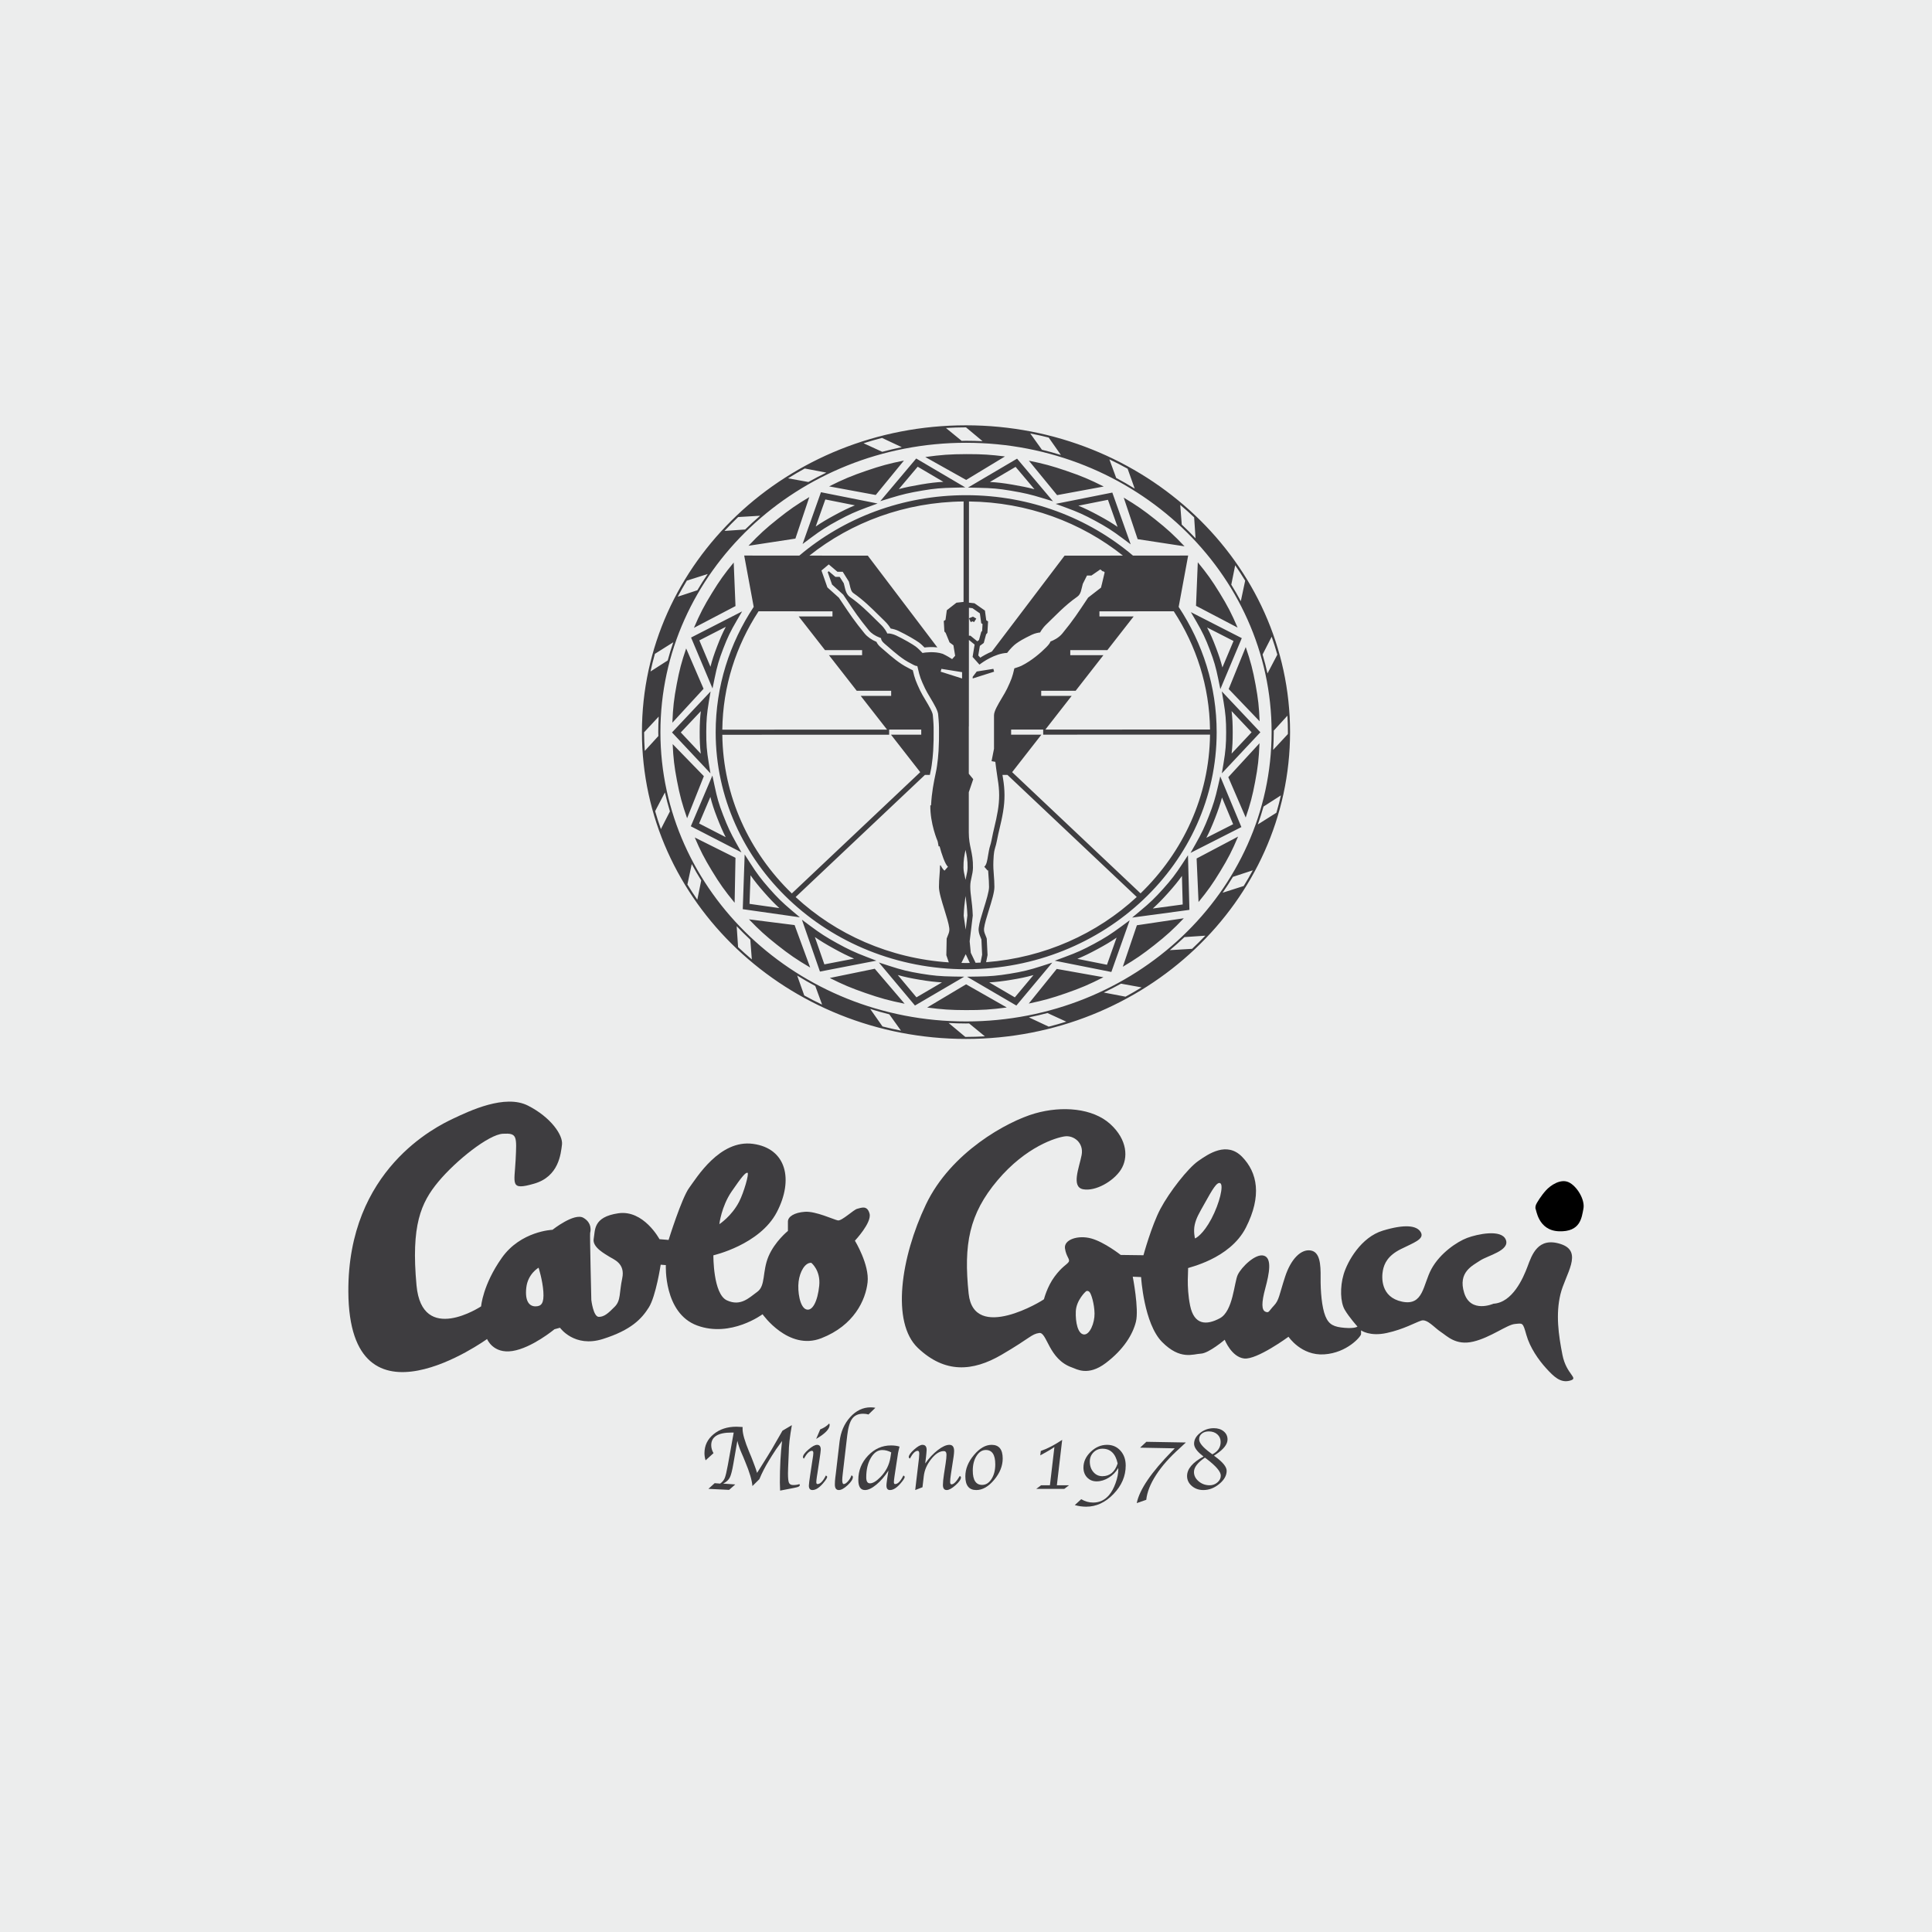
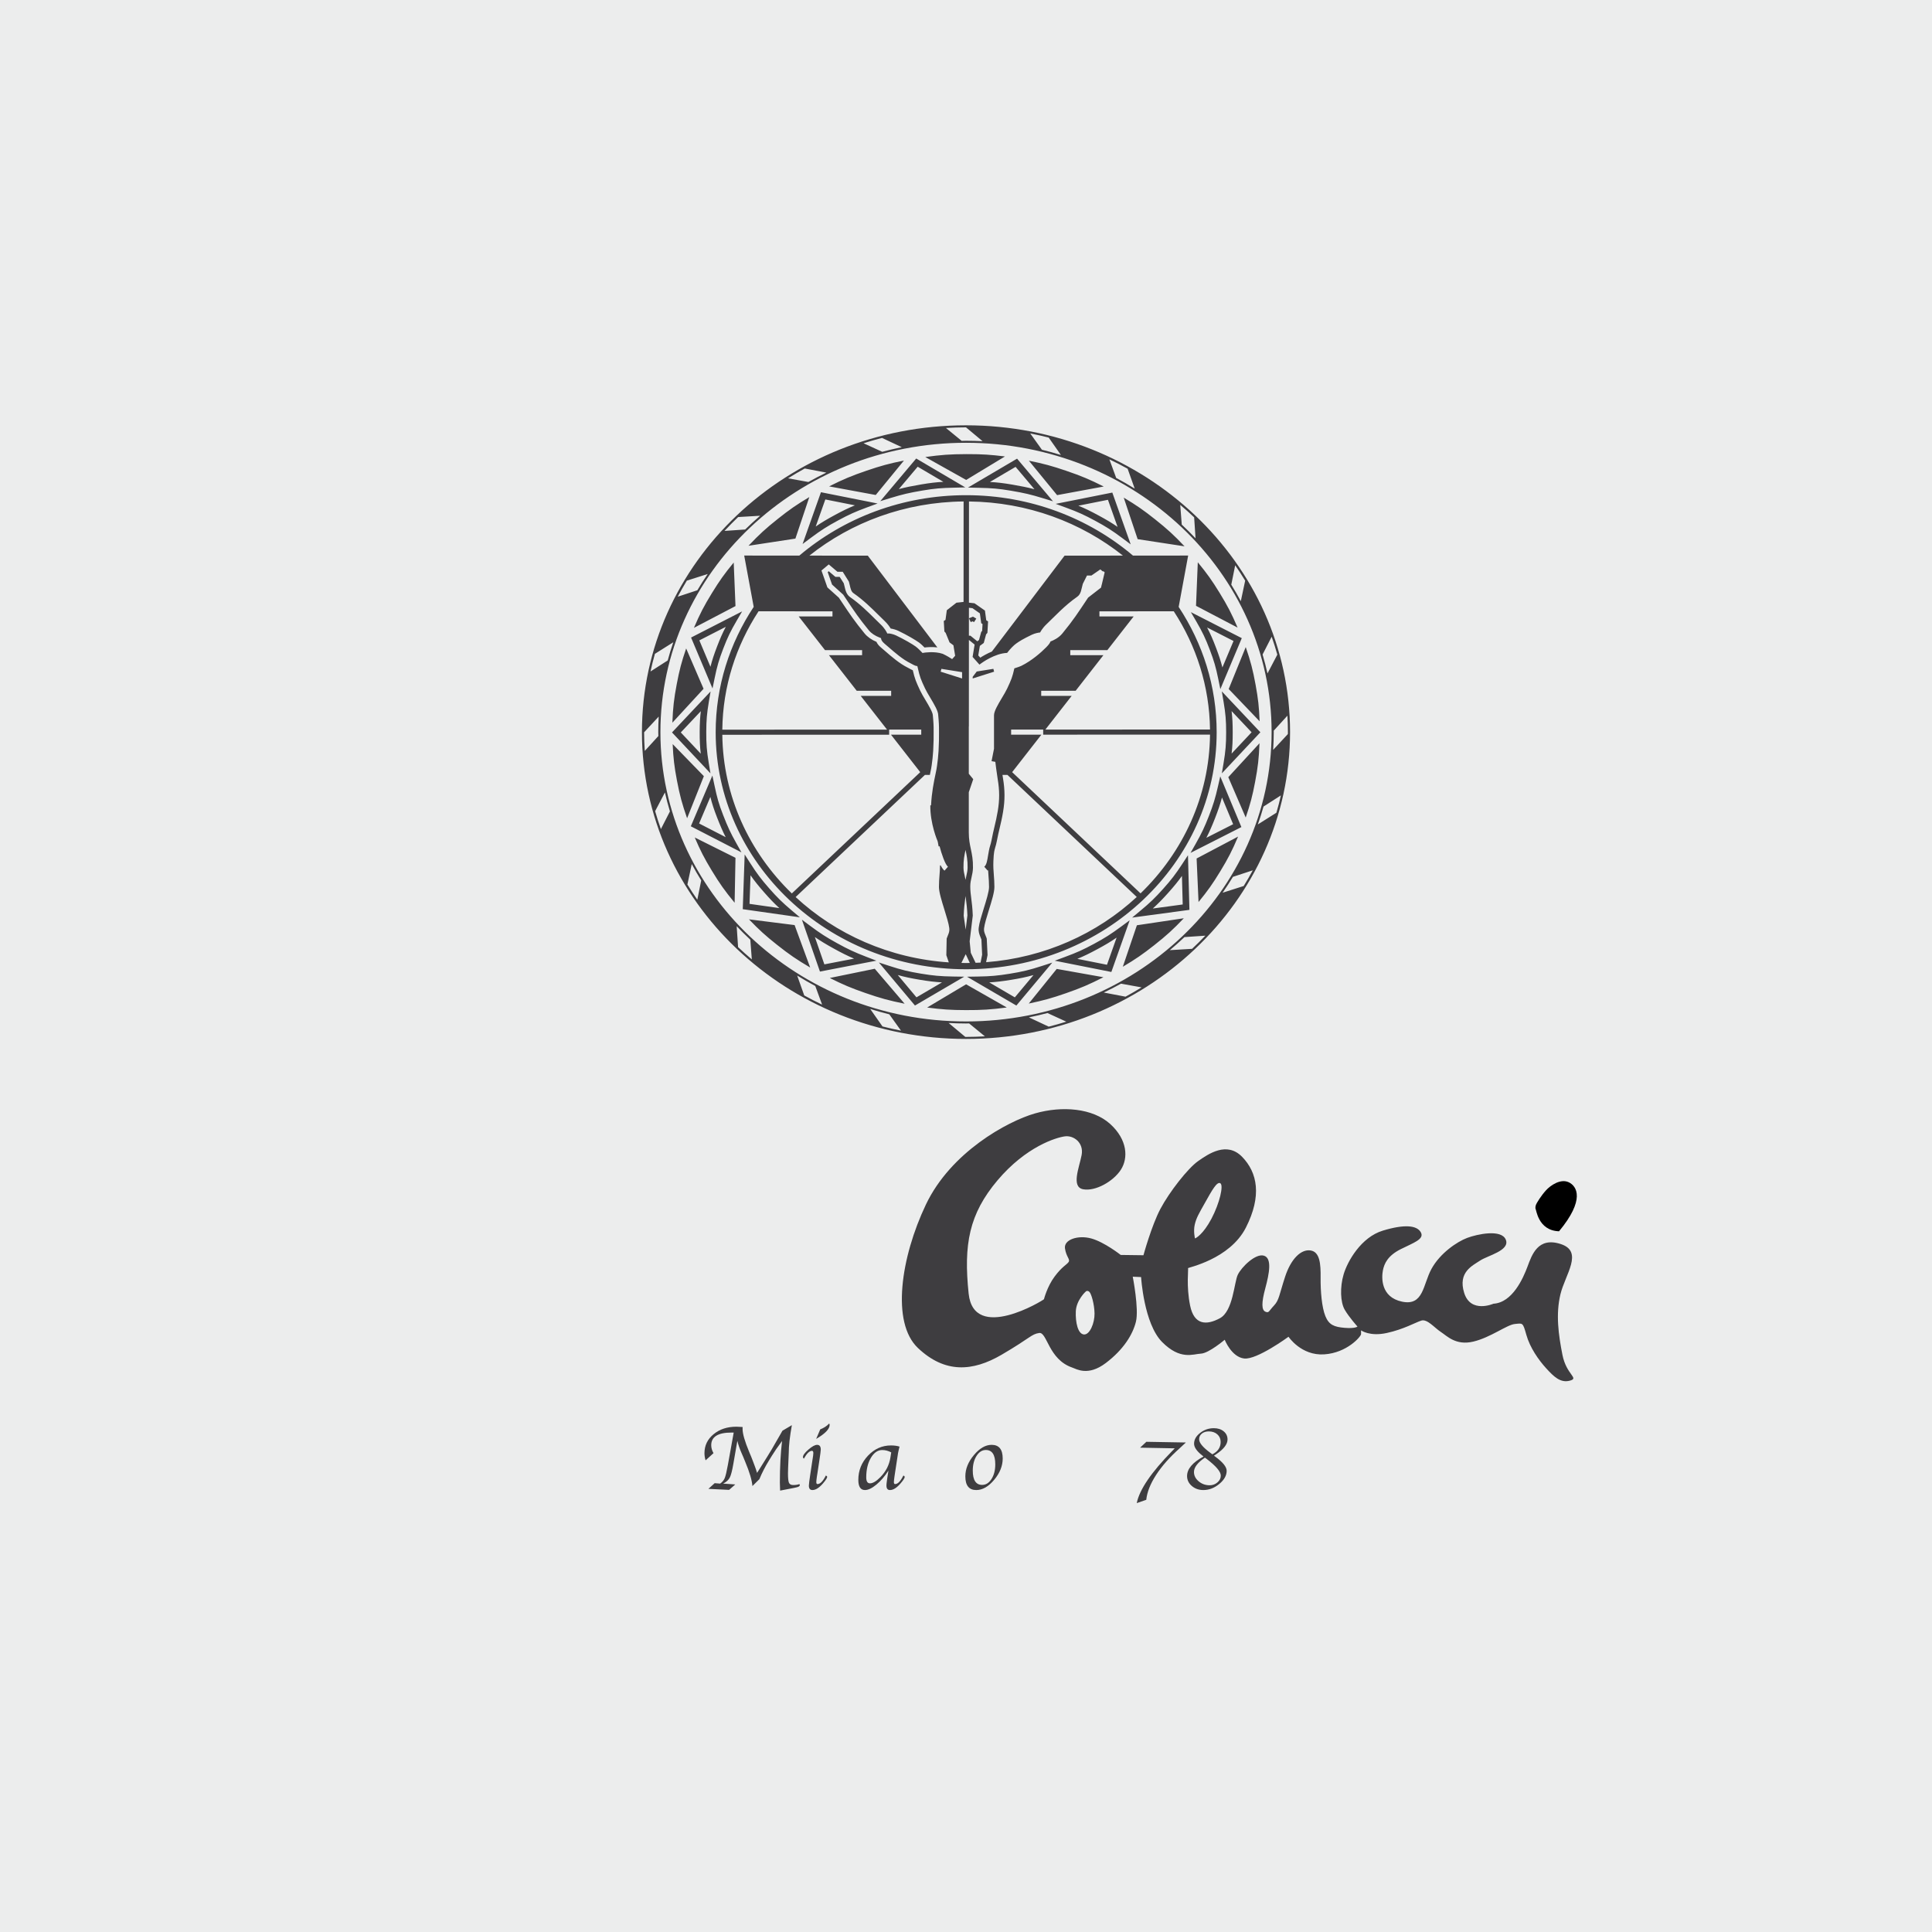
<svg xmlns="http://www.w3.org/2000/svg" version="1.1" x="0px" y="0px" viewBox="0 0 800 800" enable-background="new 0 0 800 800" xml:space="preserve">
  <g id="Ebene_3">
    <rect fill-rule="evenodd" clip-rule="evenodd" fill="#ECEDED" width="800" height="800" />
  </g>
  <g id="carlo-colucci_00000106860588477768074270000002015560484730327436_">
    <g>
      <path fill="#3E3D40" d="M383.91,417.195c6.215,0.814,9.771,1.053,16.048,1.067c6.62,0.02,10.376-0.223,16.934-1.085l-16.853-9.598    L383.91,417.195z M425.985,415.553c6.134-1.29,9.557-2.24,15.45-4.295c6.21-2.165,9.645-3.636,15.469-6.607l-19.335-3.44    L425.985,415.553z M343.586,404.963c5.548,2.777,8.809,4.148,14.698,6.198c6.215,2.161,9.833,3.151,16.303,4.459l-12.368-14.479    L343.586,404.963z M409.618,406.786c2.882-0.16,5.395-0.467,8.897-1.033c3.785-0.611,6.42-1.153,9.426-1.996l-7.72,9.228    L409.618,406.786z M431.35,400.01c-5.043,1.633-8.02,2.35-13.29,3.203c-5.012,0.81-7.93,1.067-12.997,1.148l-4.643,0.079    l20.436,11.937l14.871-17.783L431.35,400.01z M371.752,403.736c2.897,0.819,5.462,1.353,9.097,1.958    c3.628,0.602,6.22,0.92,9.214,1.092l-10.572,6.189L371.752,403.736z M378.868,416.368l20.4-11.939l-4.643-0.072    c-5.191-0.081-8.18-0.35-13.306-1.198c-5.129-0.853-8.042-1.565-12.992-3.178l-4.402-1.435L378.868,416.368z M446.109,397.044    c2.78-1.15,5.043-2.256,8.247-3.986c3.247-1.744,5.436-3.043,8.006-4.813l-3.988,11.242L446.109,397.044z M464.22,383.695    c-4.335,3.189-6.741,4.721-11.21,7.13c-4.535,2.443-7.008,3.557-12.01,5.413l-4.243,1.574l23.43,4.662l7.592-21.399    L464.22,383.695z M337.422,388.013c2.432,1.678,4.628,3,7.806,4.755c3.256,1.8,5.607,2.977,8.428,4.18l-12.301,2.375    L337.422,388.013z M339.525,402.306l23.361-4.516l-4.164-1.601c-4.867-1.874-7.587-3.14-12.122-5.646    c-4.469-2.468-6.937-4.051-11-7.08l-3.542-2.637L339.525,402.306z M321.735,391.213c5.074,4.026,8.125,6.115,13.747,9.422    l-6.455-17.58l-18.902-2.384C314.349,385.062,316.924,387.397,321.735,391.213 M470.764,383.132l-5.831,17.179    c5.319-3.156,8.206-5.143,13.028-8.943c5.083-4.013,7.797-6.485,12.232-11.138L470.764,383.132z M483.706,369.727    c2.401-2.68,4.014-4.644,5.712-7.028l0.317,11.822l-12.399,1.678C479.537,374.22,481.309,372.397,483.706,369.727     M489.511,357.804c-2.744,4.198-4.516,6.494-7.885,10.256c-3.359,3.756-5.467,5.781-9.393,9.034l-3.442,2.86l23.723-3.203    l-0.598-22.621L489.511,357.804z M310.361,374.267l0.414-11.844c1.67,2.393,3.256,4.362,5.626,7.06    c2.37,2.7,4.131,4.547,6.317,6.543L310.361,374.267z M307.562,376.473l23.645,3.368l-3.404-2.874    c-3.89-3.291-5.979-5.337-9.312-9.131c-3.328-3.789-5.069-6.108-7.766-10.319l-2.375-3.704L307.562,376.473z M294.723,360.474    c3.297,5.434,5.395,8.395,9.471,13.328l0.353-18.606l-16.868-8.416C290.037,352.282,291.604,355.322,294.723,360.474     M495.49,355.483l0.798,18.029c3.84-4.701,5.827-7.507,8.964-12.654c3.302-5.425,4.95-8.632,7.413-14.445L495.49,355.483z     M503.118,338.818c1.301-3.35,2.12-5.738,2.882-8.585l4.612,11.057l-11.089,5.628    C500.845,344.358,501.838,342.084,503.118,338.818 M504.33,325.646c-1.105,4.865-1.951,7.624-3.766,12.282    c-1.794,4.595-3.02,7.168-5.457,11.476l-2.137,3.76l21.062-10.691l-8.749-20.981L504.33,325.646z M289.484,340.984l4.669-10.996    c0.691,2.772,1.429,5.059,2.718,8.38c1.384,3.548,2.334,5.772,3.621,8.283L289.484,340.984z M286.054,342.147l20.965,10.8    l-2.115-3.78c-2.451-4.378-3.526-6.67-5.476-11.691c-1.818-4.678-2.485-7.13-3.549-12.128l-0.896-4.216L286.054,342.147z     M280.32,323.25c1.179,6.165,2.111,9.62,4.195,15.568l6.937-17.424l-12.918-13.285C278.81,314.045,279.21,317.406,280.32,323.25     M508.611,321.811l7.208,16.707c1.93-5.652,2.794-8.928,3.899-14.779c1.167-6.16,1.572-9.704,1.808-15.965L508.611,321.811z     M281.905,303.286l8.292-8.806c-0.334,2.718-0.45,5.113-0.472,8.472c-0.014,3.629,0.093,6.178,0.445,9.131L281.905,303.286z     M278.265,303.286l15.92,16.944l-0.712-4.322c-0.824-4.983-1.048-7.888-1.022-12.943c0.024-4.807,0.264-7.57,1.058-12.315    l0.729-4.333L278.265,303.286z M510.438,303.223c-0.005-3.489-0.117-5.953-0.46-8.781l8.278,8.781l-8.273,8.817    C510.326,309.205,510.442,306.723,510.438,303.223 M506.66,290.621c0.815,4.856,1.055,7.683,1.06,12.602    c0,4.944-0.236,7.784-1.051,12.661l-0.731,4.351l15.958-17.016l-15.967-16.935L506.66,290.621z M404.444,278.059l-1.67,2.204    v0.679l8.866-2.815l-0.307-1.173L404.444,278.059z M280.225,283.283c-1.167,6.165-1.572,9.708-1.808,15.965l12.916-14.037    l-7.208-16.703C282.195,274.157,281.33,277.437,280.225,283.283 M508.775,285.309l12.809,13.362    c-0.231-5.937-0.605-9.295-1.675-15.146c-1.131-6.169-2.037-9.634-4.076-15.586L508.775,285.309z M401.228,256.02l0.727,1.574    l0.779-0.325l0.584,0.341l0.946-1.464l-1.386-0.805L401.228,256.02z M503.546,268.268c-1.293-3.417-2.318-5.777-3.716-8.438    l10.946,5.594l-4.607,10.953C505.497,273.715,504.74,271.432,503.546,268.268 M495.347,257.303    c2.568,4.421,3.838,7.078,5.636,11.833c1.715,4.52,2.487,7.198,3.454,11.912l0.881,4.31l8.876-21.115l-21.086-10.773    L495.347,257.303z M289.582,265.166l10.955-5.61c-1.346,2.556-2.349,4.847-3.614,8.145c-1.255,3.271-2.037,5.625-2.735,8.398    L289.582,265.166z M286.157,263.994l8.883,21.083l0.886-4.313c0.981-4.829,1.782-7.563,3.556-12.187    c1.782-4.647,3.032-7.236,5.56-11.553l2.258-3.859L286.157,263.994z M294.808,245.556c-3.328,5.413-4.981,8.612-7.468,14.422    l17.211-9.013l-0.738-18.031C299.958,237.621,297.962,240.423,294.808,245.556 M495.245,250.857l17.211,9.016    c-2.482-5.806-4.142-9.009-7.47-14.424c-3.154-5.131-5.15-7.933-9.004-12.62L495.245,250.857z M471.076,223.255l19.416,2.966    c-4.412-4.662-7.12-7.143-12.189-11.172c-4.807-3.819-7.689-5.817-12.992-8.991L471.076,223.255z M322.131,214.817    c-5.069,4.029-7.778,6.505-12.189,11.172l19.416-2.966l5.765-17.197C329.82,209,326.938,210.992,322.131,214.817 M398.101,398.724    l1.777-3.625l1.698,3.634c-0.5,0.011-1.003,0.041-1.51,0.041C399.406,398.774,398.756,398.733,398.101,398.724 M399.042,379.182    c0.114-3.077,0.379-5.147,0.615-6.97c0.052-0.406,0.102-0.803,0.15-1.198c0.05,0.408,0.107,0.826,0.162,1.252    c0.231,1.818,0.498,3.873,0.615,6.771l-0.722,5.894L399.042,379.182z M399.482,362.782c-0.255-1.139-0.5-2.215-0.522-3.471    c-0.05-3.151,0.384-5.21,0.846-7.392c0.005,0.025,0.01,0.05,0.014,0.072c0.455,2.163,0.891,4.202,0.841,7.31    c-0.021,1.211-0.262,2.267-0.519,3.388c-0.117,0.528-0.233,1.067-0.336,1.629C399.709,363.79,399.601,363.28,399.482,362.782     M408.922,395.467l-0.322-6.692l-0.057-0.286c-0.152-0.426-0.312-0.814-0.46-1.177c-0.445-1.08-0.734-1.793-0.605-2.914    c0.21-1.823,1.127-4.777,2.018-7.633c1.162-3.756,2.268-7.304,2.268-9.489c0-1.91-0.124-3.456-0.236-4.944    c-0.143-1.818-0.276-3.535-0.183-5.783c0.071-1.865,0.183-3.013,0.322-3.853c0.102-0.523,0.219-1.047,0.374-1.552l-0.01-0.005    c0.029-0.115,0.067-0.232,0.102-0.35c0.188-0.62,0.407-1.322,0.624-2.47c0.405-2.143,0.808-3.85,1.203-5.513    c0.486-2.064,0.953-4.008,1.391-6.645c0.805-4.836,0.793-8.991-0.031-13.894c-0.071-0.426-0.143-0.902-0.214-1.387h2.068    l53.533,50.539c-16.377,15.189-38.185,25.141-62.377,27.006L408.922,395.467z M299.094,304.251l69.085-0.025v-0.983v-1.126v-0.018    h13.29v2.107h-12.537l12.115,15.53l-53.168,50.218C310.316,352.947,299.391,329.789,299.094,304.251 M418.684,302.099h13.29    h-0.014v2.107l69.085-0.018c-0.279,25.551-11.196,48.721-28.766,65.737l-53.168-50.198l12.111-15.521h-12.537V302.099z     M389.506,278.127l0.312-1.173l8.559,1.371v2.616L389.506,278.127z M314.103,253.117h14.96l0.024,0.034h15.624v2.113h-13.976    l10.879,13.933h15.365v2.109h-13.721l11.503,14.74h14.252v2.109h-12.608l10.898,13.962l-68.209,0.025    C299.303,284.186,304.77,267.411,314.103,253.117 M455.252,253.135h15.824l0.014-0.018h14.943    c9.319,14.273,14.786,31.028,15.005,48.962l-68.173,0.02l10.884-13.944H431.14v-2.109h14.252l11.498-14.74h-13.714v-2.109h15.362    l10.889-13.953h-14.176V253.135z M401.214,251.671l1.453,0.16l3.082,2.152l0.557,4.078l0.543,0.343l-0.164,2.831l-0.384,0.422    l-0.917,3.363l-0.705,0.523l-2.842-2.312h-0.636L401.214,251.671z M433.341,258.472c3.359-3.178,7.418-7.678,12.728-11.379    c1.608-1.121,1.672-3.137,2.299-5.337l1.729-3.438h1.832l3.697-2.544l1.043,0.868l0.191-0.131l0.562,0.469l-1.217,5.147    l-0.021,0.011l-0.276,1.186l-5.343,4.139c-4.295,6.433-6.01,9.16-10.669,14.846c-1.525,1.865-3.738,2.874-4.931,3.334    c-0.107,0.462-0.638,1.247-1.677,2.307c-2.275,2.317-6.16,5.686-10.388,7.766c-0.445,0.217-1.627,0.654-2.878,1.031    c-0.812,3.661-1.274,4.721-2.973,8.357c-0.498,1.067-1.301,2.413-2.151,3.839c-1.698,2.849-3.302,5.544-3.302,7.249v13.631    c0,0.052,0.005,0.131,0.005,0.194l-1.02,5.165l1.563,0.277c0.026,0.198,0.045,0.35,0.05,0.372    c0.021,0.169,0.493,4.164,0.927,6.762c0.8,4.734,0.81,8.574,0.031,13.24c-0.429,2.565-0.886,4.48-1.367,6.505    c-0.398,1.696-0.808,3.426-1.217,5.607c-0.2,1.038-0.395,1.669-0.574,2.249c-0.183,0.616-0.362,1.198-0.512,2.084    c-0.143,0.704-0.26,1.401-0.367,2.084c-0.312,1.944-0.605,3.787-1.546,4.531l1.422,1.619c0.067-0.052,0.102-0.131,0.169-0.189    c0.04,0.729,0.093,1.435,0.143,2.159c0.112,1.448,0.236,2.955,0.236,4.789c0,1.883-1.11,5.447-2.182,8.894    c-0.955,3.081-1.858,5.995-2.091,8.001c-0.186,1.629,0.264,2.734,0.741,3.898c0.124,0.3,0.25,0.616,0.379,0.959l0.298,6.293    l-0.65,3.271c-0.681,0.038-1.372,0.063-2.058,0.088l-1.987-4.139l-0.472-4.759l1.291-10.655c-0.117-3.149-0.388-5.253-0.629-7.11    c-0.217-1.696-0.41-3.16-0.41-4.983c0-1.473,0.272-2.65,0.557-3.902c0.262-1.166,0.538-2.375,0.562-3.794    c0.057-3.329-0.419-5.585-0.879-7.759c-0.436-2.05-0.846-3.99-0.85-6.846v-16.687l1.839-5.4l-1.839-2.253v-19.606h0.031    l0.014-35.808l2.37,1.929l-0.843,5.113l2.839,3.185l0.846-0.616c0.057-0.043,5.453-4.033,10.607-4.232    c1.265-1.667,2.744-3.147,3.707-3.839c1.377-0.997,2.918-1.949,6.548-3.692c1.289-0.616,2.928-0.92,3.409-0.92    C430.685,261.905,431.514,260.197,433.341,258.472 M405.083,271.394l0.655-3.956l1.617-1.2l0.97-3.577l0.541-0.598l0.272-4.748    l-0.753-0.476l-0.546-4.017l-4.326-3.02l-2.299-0.253l0.019-41.9c24.25,0.262,46.458,8.657,63.745,22.416l-24.162,0.02    l-30.107,39.71c-2.077,0.866-3.809,1.899-4.79,2.529L405.083,271.394z M359.337,230.085l-24.178-0.02    c17.313-13.779,39.562-22.184,63.847-22.421l-0.019,41.6l-2.935,0.316l-3.997,3.115l-0.548,4.013l-0.712,0.447l0.253,4.349    l0.531,0.58l1.608,3.94l1.603,1.193l0.715,4.333l-1.248,1.396c-0.7-0.471-2.115-1.342-3.866-2.181    c-3.44-1.186-7.735-0.471-7.78-0.465l-0.619,0.111l-0.419-0.447c-0.017-0.014-1.439-1.532-2.392-2.22    c-1.372-0.992-4.7-2.946-8.166-4.613c-1.155-0.553-2.616-0.805-2.897-0.805h-0.005h-0.708l-0.312-0.611    c-0.005-0.014-0.779-1.57-2.432-3.131c-0.788-0.747-1.617-1.565-2.487-2.434c-2.873-2.84-6.117-6.059-10.112-8.84    c-1.575-1.101-1.975-2.826-2.358-4.493c-0.098-0.417-0.195-0.844-0.319-1.279l-1.694-2.653h-1.777l-2.754-2.335l-0.429,0.363    l1.806,5.161l4.633,4.193l1.265,1.899c3.466,5.201,5.207,7.809,9.343,12.864c0.998,1.223,2.544,2.26,4.474,3.004l0.538,0.21    l0.124,0.537c0.019,0.083,0.224,0.835,1.324,1.741c0.543,0.444,1.167,0.992,1.858,1.595c2.396,2.089,5.672,4.949,8.861,6.514    c0.164,0.081,0.386,0.198,0.626,0.334c0.379,0.203,1.258,0.688,1.539,0.742l0.729,0.131l0.174,0.692    c0.848,3.835,1.289,4.852,3.02,8.555c0.495,1.06,1.298,2.409,2.149,3.832c1.701,2.856,3.306,5.546,3.306,7.252    c0.007,0.043,0.319,3.253,0.319,5.041l0.005,2.267c0.01,2.353,0.014,3.327-0.183,7.493c-0.052,0.535-0.083,0.961-0.119,1.417    c-0.076,1.08-0.169,2.307-0.503,4.628c-0.081,0.844-0.331,2.041-0.648,3.562c-0.667,3.194-1.584,7.568-1.839,12.927l-0.307-0.014    c-0.081,7.624,2.904,14.569,3.006,14.797c0.005,0.009,0.21,0.756,0.438,2.224l0.391-0.086c0.748,2.975,2.313,7.581,3.471,8.49    l-1.424,1.619c-0.567-0.44-1.101-1.236-1.591-2.181h-0.272c-0.01,1.45-0.107,2.716-0.205,4.029    c-0.117,1.482-0.236,3.013-0.236,4.91c0,2.123,1.143,5.806,2.249,9.363c0.891,2.874,1.818,5.851,2.032,7.712    c0.143,1.225-0.183,2.021-0.636,3.117c-0.148,0.363-0.3,0.74-0.45,1.162l-0.138,6.902l1.029,2.971    c-24.607-1.647-46.81-11.655-63.433-27.058l53.533-50.564h2.049c0.05-0.246,0.102-0.498,0.148-0.731    c0.307-1.459,0.548-2.612,0.624-3.392c0.329-2.294,0.414-3.48,0.498-4.534c0.029-0.474,0.064-0.92,0.112-1.414    c0.195-4.067,0.188-5.025,0.179-7.342l-0.005-2.274c0-1.692-0.312-4.91-0.317-4.944c0-1.245-1.675-4.058-3.021-6.311    c-0.877-1.473-1.706-2.86-2.249-4.017c-1.679-3.598-2.215-4.822-3.03-8.386c-0.445-0.183-0.948-0.456-1.51-0.76    c-0.21-0.115-0.393-0.223-0.538-0.291c-3.444-1.692-6.853-4.662-9.343-6.834c-0.669-0.586-1.279-1.119-1.81-1.554    c-1.081-0.889-1.598-1.741-1.848-2.319c-2.068-0.871-3.759-2.064-4.909-3.469c-4.204-5.134-6.072-7.94-9.466-13.028l-1.193-1.789    l-4.755-4.265l-2.451-6.99l3.02-2.524l3.592,3.043h2.187l2.549,4.078c0.148,0.517,0.267,1.026,0.379,1.516    c0.338,1.459,0.605,2.612,1.505,3.248c4.147,2.887,7.463,6.18,10.398,9.076c0.86,0.855,1.679,1.665,2.456,2.4    c1.327,1.256,2.165,2.501,2.575,3.189c0.877,0.131,2.156,0.465,3.211,0.97c3.623,1.744,7.022,3.747,8.514,4.818    c0.777,0.566,1.744,1.516,2.287,2.068c0.998-0.126,3.066-0.309,5.314-0.043L359.337,230.085z M330.983,230.065l-22.823-0.02    l3.933,21.25c-9.969,15.067-15.748,32.857-15.748,51.903c0,54.121,46.529,98.15,103.721,98.15    c57.199,0,103.728-44.029,103.728-98.15c0-19.042-5.781-36.82-15.731-51.885l3.93-21.268l-22.842,0.02    c-18.359-15.548-42.568-25.019-69.085-25.019C373.553,205.046,349.339,214.517,330.983,230.065 M454.847,213.412    c-3.213-1.737-5.538-2.876-8.323-4.015l12.251-2.443l3.983,11.213C460.295,216.475,458.067,215.156,454.847,213.412     M437.136,208.637l4.273,1.565c4.864,1.784,7.573,3.004,12.087,5.447c4.526,2.443,7.018,4.033,11.12,7.092l3.583,2.671    l-7.613-21.451L437.136,208.637z M341.752,206.81l12.251,2.438c-2.785,1.144-5.11,2.283-8.323,4.017    c-3.225,1.746-5.448,3.063-7.911,4.755L341.752,206.81z M332.329,225.267l3.587-2.675c4.09-3.05,6.584-4.64,11.115-7.087    c4.514-2.443,7.223-3.665,12.091-5.447l4.269-1.57l-23.452-4.669L332.329,225.267z M437.72,205.021l19.309-3.562    c-5.846-2.937-9.293-4.383-15.517-6.505c-5.908-2.016-9.338-2.946-15.476-4.193L437.72,205.021z M358.832,194.896    c-6.227,2.123-9.671,3.568-15.517,6.505l19.309,3.562l11.682-14.258C368.167,191.95,364.739,192.879,358.832,194.896     M419.094,200.654c-3.68-0.625-6.193-0.916-9.193-1.08l10.631-6.257l7.813,9.27C425.504,201.827,423.027,201.329,419.094,200.654     M400.823,201.886l4.552,0.106c5.374,0.122,8.042,0.316,13.232,1.202c5.56,0.945,8.135,1.545,13.121,3.068l4.295,1.315    l-14.876-17.659L400.823,201.886z M379.999,193.258l10.626,6.257c-2.999,0.165-5.512,0.456-9.188,1.08    c-3.938,0.674-6.415,1.173-9.257,1.935L379.999,193.258z M364.504,207.518l4.295-1.315c4.981-1.52,7.556-2.122,13.121-3.072    c5.181-0.882,7.847-1.071,13.233-1.198l4.552-0.106l-20.324-11.966L364.504,207.518z M400.066,188.043    c-6.625,0.025-10.381,0.291-16.93,1.202l16.93,9.489l16.065-9.728c-5.939-0.735-9.459-0.963-15.224-0.963H400.066     M399.704,429.353l-6.896-5.754c2.38,0.126,4.781,0.203,7.192,0.203c0.431,0,0.85-0.025,1.282-0.029l6.536,5.353    c-2.592,0.14-5.191,0.232-7.818,0.232C399.901,429.358,399.799,429.353,399.704,429.353 M426.043,421.262    c2.599-0.514,5.16-1.123,7.699-1.784l7.792,3.573c-2.401,0.747-4.829,1.444-7.284,2.064L426.043,421.262z M365.425,425.029    l-5.086-7.243c2.601,0.814,5.229,1.572,7.899,2.222l4.845,6.76C370.497,426.265,367.953,425.667,365.425,425.029 M457.055,410.988    c2.425-1.155,4.8-2.38,7.134-3.674l8.509,1.541c-2.17,1.342-4.388,2.623-6.644,3.848L457.055,410.988z M333.024,412.199    l-2.932-8.244c2.442,1.523,4.945,2.962,7.499,4.328l2.83,7.716C337.908,414.807,335.447,413.537,333.024,412.199 M490.461,388.033    l8.647-0.591c-1.77,1.865-3.604,3.679-5.493,5.447l-9.219,0.553C486.479,391.696,488.506,389.903,490.461,388.033     M305.625,392.185l-0.584-8.68c1.822,1.924,3.702,3.789,5.648,5.598l0.624,8.161C309.368,395.618,307.464,393.936,305.625,392.185     M510.531,363.082l8.216-2.7c-1.189,2.201-2.442,4.367-3.757,6.494l-8.74,2.788C507.755,367.516,509.173,365.321,510.531,363.082     M284.637,366.251l1.803-8.467c1.232,2.298,2.539,4.556,3.921,6.762l-1.617,8.003    C287.309,370.491,285.947,368.389,284.637,366.251 M523.201,333.971l7.187-4.615c-0.543,2.425-1.172,4.813-1.863,7.184    l-7.685,4.843C521.7,338.945,522.503,336.477,523.201,333.971 M271.276,335.877l4.054-7.741c0.593,2.65,1.301,5.265,2.072,7.852    l-3.74,7.319C272.791,340.86,271.988,338.387,271.276,335.877 M266.709,303.227l6.046-6.498c-0.121,2.127-0.183,4.27-0.183,6.426    c0,0.544,0.031,1.08,0.04,1.624l-5.626,6.16C266.816,308.386,266.709,305.817,266.709,303.227 M527.434,303.155    c0-0.198-0.014-0.397-0.014-0.595l5.677-6.219c0.129,2.258,0.2,4.527,0.2,6.814c0,0.275-0.021,0.544-0.021,0.814l-6.103,6.557    C527.331,308.09,527.434,305.632,527.434,303.155 M271.183,270.74l7.613-4.793c-0.85,2.477-1.634,4.983-2.313,7.527l-7.122,4.574    C269.889,275.581,270.509,273.149,271.183,270.74 M522.805,271.02l3.768-7.362c0.85,2.443,1.648,4.91,2.344,7.416l-4.081,7.789    C524.266,276.212,523.563,273.605,522.805,271.02 M284.406,240.427l8.652-2.752c-1.51,2.195-2.949,4.439-4.304,6.735l-8.118,2.671    C281.821,244.823,283.086,242.608,284.406,240.427 M509.845,242.094l1.622-8.025c1.444,2.08,2.816,4.207,4.131,6.368l-1.806,8.501    C512.546,246.616,511.236,244.329,509.845,242.094 M305.647,214.1l9.116-0.544c-2.139,1.827-4.202,3.738-6.208,5.695l-8.556,0.591    C301.828,217.88,303.696,215.952,305.647,214.1 M489.337,217.222l-0.626-8.158c1.972,1.667,3.897,3.379,5.76,5.152l0.579,8.691    C493.21,220.952,491.307,219.058,489.337,217.222 M326.307,198.06c2.258-1.423,4.578-2.772,6.927-4.065l8.938,1.701    c-2.527,1.225-5.017,2.51-7.442,3.886L326.307,198.06z M462.193,197.907l-2.82-7.698c2.566,1.218,5.083,2.506,7.551,3.873    l2.932,8.24C467.365,200.765,464.809,199.296,462.193,197.907 M273.462,303.155c0-66.062,56.763-119.808,126.537-119.808    c69.776,0,126.544,53.746,126.544,119.808s-56.768,119.803-126.544,119.803C330.225,422.959,273.462,369.217,273.462,303.155     M357.581,183.541c2.518-0.801,5.069-1.547,7.654-2.206l8.166,3.835c-2.735,0.553-5.422,1.202-8.09,1.913L357.581,183.541z     M431.433,186.225l-4.833-6.742c2.575,0.494,5.114,1.071,7.637,1.705l5.064,7.213C436.71,187.606,434.094,186.866,431.433,186.225     M391.698,177.221c2.742-0.16,5.503-0.268,8.292-0.268l6.87,5.729c-2.273-0.111-4.557-0.178-6.86-0.178    c-0.603,0-1.198,0.034-1.796,0.043L391.698,177.221z M265.813,303.155c0,70.052,60.198,127.046,134.186,127.046    c73.995,0,134.188-56.994,134.188-127.046c0-70.056-60.193-127.046-134.188-127.046    C326.011,176.109,265.813,233.099,265.813,303.155" />
      <path fill="#3E3D40" d="M646.138,535.957c1.968-8.226,9.683-17.709,0.157-20.817c-9.509-3.106-11.977,4.504-13.785,9.32    c-1.796,4.816-6.232,14.916-14.107,15.383c0,0-9.393,4.157-12.111-4.464c-2.704-8.621,3.454-11.303,6.596-13.407    c3.13-2.093,12.43-4.141,10.643-8.621c-1.784-4.493-11.82-2.328-16.008-0.76c-4.181,1.577-11.201,6.295-14.771,12.821    c-3.568,6.528-3.259,15.44-12.184,13.579c-8.923-1.861-8.495-10.078-7.94-12.943c0.555-2.851,2.03-6.11,7.385-8.792    c5.355-2.68,9.907-4.139,8.316-6.99c-1.603-2.856-6.648-3.444-15.7-0.699c-9.042,2.732-14.643,12.697-16.246,18.063    c-1.603,5.362-1.358,11.594,0.426,14.682c1.787,3.086,5.291,6.992,5.291,6.992s-0.919,0.88-5.291,0.526    c-4.369-0.356-6.517-1.225-7.992-4.836c-1.486-3.613-2.041-10.313-1.977-15.967c0.062-5.648-0.3-10.664-4.178-11.244    c-3.88-0.586-8.073,3.381-10.529,10.888c-2.456,7.518-2.456,9.683-4.619,11.95c-2.158,2.278-2.03,3.21-3.566,2.51    c-1.541-0.697-1.67-3.562,0-9.735c1.665-6.169,2.83-12.464-0.622-13.457c-3.442-0.992-9.235,4.714-10.76,7.863    c-1.553,3.147-1.918,15.097-7.451,18.063c-5.536,2.973-10.657,2.851-12.313-5.244c-1.658-8.104-0.619-15.268-0.865-15.5    c-0.245-0.232,17.237-3.613,23.95-16.779c6.703-13.173,4.798-22.784-1.539-29.311c-6.346-6.528-13.978-1.225-18.221,1.75    c-4.245,2.964-11.941,12.821-15.636,19.811c-3.688,6.992-7.013,19.177-7.013,19.177l-9.414-0.122c0,0-6.713-5.303-12.184-6.821    c-5.484-1.507-11.394,0.467-10.9,4.078c0.491,3.613,2.339,4.554,1.475,5.718c-0.855,1.162-2.706,1.861-5.784,6.002    c-3.078,4.137-4.39,9.358-4.39,9.358c-0.322,0.467-29.05,18.031-31.189-2.33c-2.125-20.357,0.174-32.943,11.982-46.93    c11.822-13.982,24.293-17.718,27.906-18.182c3.611-0.465,7.875,2.641,6.891,7.773c-0.981,5.129-4.433,13.202,0.653,14.145    c5.1,0.932,12.485-3.268,15.596-8.084c3.118-4.818,2.787-12.437-4.428-18.965c-7.223-6.525-19.855-7.608-31.184-4.349    c-11.329,3.266-34.8,16.006-45.133,37.763c-10.345,21.755-14.438,48.793-3.28,59.356c11.158,10.574,22.647,9.794,34.626,2.804    c11.982-6.992,12.313-8.551,15.593-9.018c3.28-0.462,3.816,10.919,13.628,14.298c1.806,0.618,6.56,3.733,13.945-1.861    c7.385-5.596,11.158-11.81,12.475-17.1c1.313-5.285-1.317-18.64-1.317-18.64l3.454,0.153c0,0,1.143,19.263,8.699,26.884    c7.546,7.608,12.794,4.969,16.086,4.816c3.28-0.16,9.84-5.747,9.84-5.747s2.792,7.143,8.049,7.759    c5.248,0.632,18.373-9.004,18.373-9.004s5.255,7.922,14.778,7.295c9.512-0.616,15.262-7.457,15.262-8.386v-1.55    c0,0,3.602,2.641,10.665,1.083c7.056-1.545,11.822-4.349,14.281-5.129c2.458-0.769,5.419,2.953,8.037,4.667    c2.63,1.71,6.241,5.745,13.466,4.035c7.213-1.701,13.947-6.992,17.227-7.295c3.283-0.314,3.283-0.78,4.769,4.502    c1.475,5.28,5.074,10.414,8.197,13.831c3.118,3.419,5.91,6.212,9.852,5.12c3.935-1.08-1.475-2.328-3.118-10.714    C645.314,552.59,644.171,544.192,646.138,535.957 M494.728,507.056c0.662-2.792,1.646-4.432,4.362-9.248    c2.701-4.816,4.828-8.702,6.229-7.84c1.401,0.848-0.245,8.154-3.685,14.682c-3.454,6.525-6.491,8.084-6.822,8.154    C494.811,512.803,494.075,509.848,494.728,507.056 M448.803,552.572c-2.468-0.232-3.516-4.958-3.335-9.564    c0.191-4.604,4.064-8.217,4.254-8.328c0,0,0.672-0.465,1.408,0.295c0.75,0.749,2.034,5.007,2.096,8.903    C453.294,547.794,451.259,552.802,448.803,552.572" />
-       <path d="M649.621,489.57c-3.375-1.629-7.566,1.225-9.469,3.332c-1.913,2.093-3.88,5.181-4.19,6.11    c-0.307,0.929-0.129,1.577-0.129,1.577c0.312-0.122,0.867,8.966,9.728,9.259c8.869,0.295,9.362-5.585,10.098-9.318    C656.398,496.795,653.01,491.199,649.621,489.57" />
-       <path fill="#3E3D40" d="M360.065,502.555c-0.984-3.733-3.611-2.337-5.088-2.023c-1.475,0.314-6.401,5.129-8.037,4.816    c-1.644-0.314-9.19-3.886-13.626-3.573c-4.435,0.302-7.053,2.026-7.053,4.038v3.886c0,0-5.419,4.351-8.049,10.563    c-2.618,6.223-1.143,12.124-4.593,14.614c-3.442,2.488-6.896,6.212-12.632,3.571c-5.753-2.641-5.591-18.649-5.591-18.649    s19.204-4.351,26.267-17.869c7.053-13.52,3.935-26.411-9.852-28.283c-13.785-1.863-23.309,13.982-26.42,18.182    c-3.121,4.202-8.54,21.604-8.54,21.604l-3.773-0.314c0,0-6.56-12.273-17.068-10.725c-10.505,1.559-9.521,6.992-10.174,10.574    c-0.662,3.571,4.917,6.365,6.563,7.457c1.644,1.083,6.56,2.641,5.26,8.853c-1.327,6.214-0.505,9.169-3.123,11.81    c-2.63,2.641-4.276,4.198-6.572,4.198c-2.296,0-3.111-6.99-3.111-6.99s-0.662-27.354-0.491-27.816    c0.16-0.467,0.984-4.049-2.789-6.214c-3.783-2.188-12.804,4.967-12.804,4.967s-13.135,0.467-21.012,11.657    c-7.878,11.183-8.54,20.045-8.54,20.045s-24.452,16.161-26.749-8.702c-2.299-24.861,1.806-34.19,9.031-42.895    c7.223-8.7,20.841-19.579,26.751-19.881c5.91-0.314,5.738,0.929,5.257,10.876c-0.493,9.938-2.468,12.74,7.706,9.785    c10.174-2.953,10.998-12.273,11.491-16.159c0.488-3.886-4.597-11.343-14.112-16.159c-9.521-4.818-24.131,2.177-31.024,5.431    c-6.894,3.271-43.595,21.058-43.328,71.644c0.333,60.912,57.447,19.579,57.447,19.579s2.458,6.214,10.505,4.967    c8.037-1.243,17.401-9.013,17.401-9.013l2.287-0.62c0,0,5.91,8.391,17.73,4.667c11.822-3.733,16.084-8.389,19.033-13.053    c2.961-4.667,4.929-17.72,4.929-17.72l2.137,0.165c0,0-0.981,19.883,12.966,25.012c13.945,5.131,27.082-4.665,27.082-4.665    s10.665,15.227,24.293,9.947c13.614-5.283,18.383-15.846,19.195-23.151c0.822-7.308-5.248-17.255-5.248-17.255    S361.048,506.278,360.065,502.555 M302.949,493.376c4.266-6.212,5.753-7.924,6.565-7.761c0.822,0.153-1.541,8.267-3.442,11.959    c-3.123,6.063-8.209,9.331-8.209,9.331S298.688,499.597,302.949,493.376 M221.715,540.933c-2.468,0-4.435-2.023-3.785-7.771    c0.662-5.747,5.088-8.235,5.088-8.235s1.646,5.129,1.977,9.947C225.314,539.691,224.171,540.933,221.715,540.933 M339.224,532.385    c-0.65,6.374-2.787,10.725-5.417,9.794c-2.63-0.929-3.614-7.468-3.123-11.504c0.493-4.037,2.63-7.924,5.26-7.771    C335.943,522.904,339.874,526.01,339.224,532.385" />
+       <path d="M649.621,489.57c-3.375-1.629-7.566,1.225-9.469,3.332c-1.913,2.093-3.88,5.181-4.19,6.11    c-0.307,0.929-0.129,1.577-0.129,1.577c0.312-0.122,0.867,8.966,9.728,9.259C656.398,496.795,653.01,491.199,649.621,489.57" />
      <path fill="#3E3D40" d="M295.446,601.722l-3.28,2.973c-0.305-0.992-0.462-1.983-0.462-2.973c0-3.149,1.253-5.763,3.764-7.836    c2.508-2.08,5.665-3.117,9.469-3.117c0.629,0,1.182,0.027,1.663,0.077c0.324,0.027,0.536,0.038,0.643,0.038h0.262    c-0.012,0.368-0.021,0.638-0.021,0.803c0,1.953,0.903,5.102,2.706,9.444l0.91,2.17c0.119,0.307,0.314,0.81,0.584,1.507l0.748,1.98    c0.405,1.044,0.758,2.075,1.051,3.106l1.046-1.64c1.153-1.816,2.187-3.467,3.097-4.953l1.97-3.219l1.532-2.666l1.846-3.201    c0.174-0.291,0.519-0.886,1.024-1.789l3.897-2.303c-0.855,4.737-1.286,8.537-1.286,11.409l-0.262,6.225l-0.06,2.344    c0,1.983,0.141,3.28,0.412,3.895c0.276,0.616,0.862,0.927,1.76,0.927c0.953,0,1.803-0.131,2.554-0.383    c0.121,0.153,0.181,0.286,0.181,0.399c0,0.417-0.455,0.733-1.37,0.934l-1.072,0.246l-5.724,1.107    c-0.069-1.195-0.102-2.292-0.102-3.298c0-6.474,0.307-12.228,0.91-17.253c-1.846,2.488-3.24,4.507-4.176,6.056l-1.208,1.962    c-1.651,2.689-2.982,5.287-4,7.789l-2.887,2.858c-0.193-2.4-1.191-5.774-3.011-10.116l-0.788-1.924    c-0.105-0.226-0.348-0.785-0.727-1.676c-0.767-1.75-1.341-3.426-1.715-5.025l-1.636,9.424c-0.476,2.831-0.974,4.755-1.489,5.779    c-0.519,1.02-1.439,1.861-2.77,2.522l5.04,0.35l-2.551,2.247l-8.583-0.419l2.599-2.359l2.27,0.183    c0.884-0.62,1.515-1.383,1.894-2.285c0.374-0.902,0.808-2.722,1.305-5.465l2.411-13.385h-0.943c-5.576,0-8.366,1.748-8.366,5.24    C294.502,599.518,294.817,600.619,295.446,601.722" />
      <path fill="#3E3D40" d="M337.954,595.818l1.689-3.943c1.501-0.584,2.735-1.389,3.699-2.42c0.133,0.18,0.2,0.363,0.2,0.555    C343.542,591.71,341.68,593.648,337.954,595.818 M341.977,610.959c0.362,0.205,0.541,0.399,0.541,0.591    c0,0.456-0.584,1.358-1.748,2.704c-1.57,1.827-3.025,2.741-4.369,2.741c-0.979,0-1.467-0.616-1.467-1.843    c0-0.521,0.2-2.118,0.605-4.793l0.781-5.174l0.205-1.313l0.162-1.049c0.062-0.442,0.098-0.817,0.098-1.123    c0-0.632-0.188-0.95-0.562-0.95c-1.039,0-2.161,1.087-3.361,3.257c-0.255-0.217-0.381-0.431-0.381-0.647    c0-0.774,0.758-1.816,2.263-3.126c1.51-1.304,2.713-1.96,3.611-1.96c1.008,0,1.51,0.661,1.51,1.98c0,0.25-0.057,0.774-0.162,1.559    l-0.183,1.274c-0.012,0.104-0.086,0.616-0.222,1.541l-0.824,5.44l-0.2,1.218c-0.174,1.207-0.26,2.012-0.26,2.416    c0,0.548,0.164,0.817,0.498,0.817C339.633,614.519,340.791,613.334,341.977,610.959" />
-       <path fill="#3E3D40" d="M352.579,610.902c0.386,0.178,0.584,0.406,0.584,0.686c0,0.914-0.724,2.046-2.165,3.39    c-1.444,1.344-2.651,2.016-3.628,2.016c-1.115,0-1.672-0.76-1.672-2.283c0-0.927,0.06-1.872,0.183-2.84l0.219-1.694l1.548-13.254    c0.486-4.04,1.949-7.41,4.395-10.116c2.451-2.702,5.269-4.056,8.461-4.056c0.777,0,1.432,0.065,1.968,0.189l-2.849,2.763    c-0.629-0.203-1.37-0.307-2.213-0.307c-2.006,0-3.511,0.672-4.507,2.01c-1,1.34-1.684,3.609-2.061,6.805l-1.865,15.949    c-0.15,1.232-0.222,2.113-0.222,2.646c0,1.144,0.202,1.714,0.619,1.714c0.495,0,1.072-0.379,1.741-1.128    C351.783,612.641,352.272,611.813,352.579,610.902" />
      <path fill="#3E3D40" d="M369.037,601.398c-1.22-0.65-2.454-0.97-3.704-0.97c-1.877,0-3.454,1.083-4.731,3.253    c-1.274,2.168-1.91,4.859-1.91,8.064c0,1.647,0.517,2.472,1.548,2.472c1.196,0,2.639-0.862,4.326-2.585    c2.284-2.321,3.664-5.046,4.147-8.179L369.037,601.398z M367.889,608.94c-1.515,2.359-3.178,4.292-4.993,5.799    c-1.813,1.507-3.39,2.256-4.731,2.256c-1.834,0-2.751-1.401-2.751-4.209c0-3.857,1.334-7.2,4.011-10.028    c2.675-2.822,5.843-4.236,9.505-4.236c1.396,0,2.582,0.165,3.561,0.496c-0.069,0.23-0.107,0.365-0.119,0.417l-0.243,1.008    c-0.162,0.697-0.25,1.103-0.262,1.216l-1.286,8.409l-0.181,1.22c-0.176,1.204-0.26,2.01-0.26,2.416    c0,0.544,0.164,0.819,0.498,0.819c1.122,0,2.27-1.189,3.444-3.564c0.362,0.205,0.541,0.406,0.541,0.611    c0,0.442-0.574,1.338-1.727,2.682c-1.57,1.829-3.03,2.743-4.369,2.743c-0.979,0-1.467-0.62-1.467-1.865    c0-0.381,0.045-0.907,0.141-1.579l0.202-1.525l0.264-1.676L367.889,608.94z" />
-       <path fill="#3E3D40" d="M381.981,615.835l-3.011,1.159l0.064-0.53l0.16-1.41l0.157-1.333l1.053-8.837l0.119-1.01    c0.079-0.789,0.121-1.421,0.121-1.904c0-0.814-0.217-1.22-0.646-1.22c-1.008,0-2.089,1.078-3.242,3.237    c-0.31-0.241-0.462-0.451-0.462-0.627c0-0.762,0.731-1.8,2.203-3.113c1.47-1.313,2.627-1.974,3.473-1.974    c1.153,0,1.732,0.702,1.732,2.098c0,0.354-0.033,0.83-0.102,1.426l-0.157,1.547l-0.164,1.292l-0.167,1.353    c1.582-2.235,3.318-4.08,5.202-5.533c1.879-1.455,3.487-2.183,4.814-2.183c1.303,0,1.953,0.857,1.953,2.569    c0,0.519-0.074,1.301-0.214,2.339l-1.091,7.096c-0.222,1.421-0.338,2.547-0.338,3.368c0,0.661,0.193,0.99,0.567,0.99    c0.927,0,2.072-1.164,3.428-3.483c0.324,0.187,0.486,0.386,0.486,0.586c0,0.826-0.75,1.911-2.246,3.25    c-1.498,1.338-2.718,2.005-3.659,2.005c-1.046,0-1.57-0.708-1.57-2.129c0-1.044,0.141-2.486,0.422-4.326l0.71-4.606    c0.231-1.5,0.345-2.686,0.345-3.564c0-1.004-0.369-1.502-1.105-1.502c-1.715,0-3.454,1.099-5.214,3.302    c-1.763,2.201-2.792,4.57-3.085,7.096L381.981,615.835z" />
      <path fill="#3E3D40" d="M406.688,614.863c1.546,0,2.835-0.81,3.876-2.436c1.039-1.629,1.558-3.65,1.558-6.079    c0-3.959-1.303-5.939-3.902-5.939c-1.532,0-2.816,0.814-3.854,2.445c-1.036,1.635-1.56,3.656-1.56,6.068    C402.805,612.885,404.103,614.863,406.688,614.863 M404.255,616.997c-3.021,0-4.526-1.892-4.526-5.675    c0-3.047,1.179-5.984,3.54-8.806c2.361-2.828,4.809-4.24,7.342-4.24c3.059,0,4.588,1.892,4.588,5.673    c0,3.061-1.182,6.002-3.542,8.819C409.301,615.587,406.828,616.997,404.255,616.997" />
-       <path fill="#3E3D40" d="M434.752,615.016l1.856-15.827c-1.31,0.875-2.396,1.543-3.252,2.003l-2.127,1.18    c-0.038,0.025-0.198,0.113-0.479,0.266l0.222-1.829c2.658-0.902,5.605-2.432,8.854-4.59l-2.199,18.798h5.031l-1.951,1.486h-11.608    l1.991-1.486H434.752z" />
-       <path fill="#3E3D40" d="M462.793,605.988c-0.877-4.074-2.973-6.113-6.298-6.113c-1.465,0-2.706,0.512-3.714,1.531    c-1.008,1.022-1.515,2.283-1.515,3.78c0,1.753,0.493,3.203,1.477,4.353c0.981,1.148,2.225,1.723,3.735,1.723    C459.544,611.264,461.649,609.505,462.793,605.988 M463.036,607.874c-0.965,1.651-2.273,2.984-3.919,3.999    c-1.646,1.015-3.321,1.527-5.026,1.527c-1.596,0-2.906-0.537-3.926-1.604c-1.022-1.067-1.532-2.436-1.532-4.112    c0-2.411,1.003-4.586,3.006-6.516c2.003-1.929,4.262-2.894,6.768-2.894c2.256,0,4.104,0.807,5.555,2.42    c1.446,1.615,2.17,3.668,2.17,6.169c0,4.358-1.679,8.285-5.05,11.779c-3.364,3.501-7.144,5.249-11.344,5.249    c-1.544,0-3.104-0.223-4.688-0.665l2.658-2.441c1.57,0.929,3.225,1.394,4.957,1.394c2.616,0,4.805-1.031,6.563-3.086    c1.062-1.247,1.965-2.898,2.708-4.96c0.746-2.066,1.12-3.936,1.12-5.612L463.036,607.874z" />
      <path fill="#3E3D40" d="M474.643,621.035l-3.942,1.374c1.127-5.589,6.048-12.814,14.764-21.678l0.986-1.01l-14.364-0.271    l2.599-2.432l16.351,0.286l-2.592,2.42c-4.111,3.668-7.354,7.34-9.731,11.016C476.337,614.415,474.979,617.845,474.643,621.035" />
      <path fill="#3E3D40" d="M502.01,602.198c2.289-1.157,3.433-2.865,3.433-5.116c0-1.283-0.46-2.335-1.374-3.149    c-0.91-0.814-2.096-1.22-3.547-1.22c-1.17,0-2.127,0.307-2.87,0.914c-0.748,0.613-1.12,1.394-1.12,2.348    c0,1.462,1.532,3.323,4.595,5.574L502.01,602.198z M498.923,603.572c-3.016,2.053-4.526,4.042-4.526,5.959    c0,1.473,0.646,2.754,1.939,3.846c1.293,1.092,2.808,1.64,4.547,1.64c1.246,0,2.327-0.399,3.242-1.193    c0.917-0.794,1.377-1.728,1.377-2.806c0-1.629-1.944-3.922-5.831-6.895L498.923,603.572z M498.361,603.112l-0.422-0.343    c-2.334-1.805-3.499-3.458-3.499-4.969c0-1.667,0.834-3.149,2.504-4.457c1.667-1.31,3.566-1.962,5.684-1.962    c1.663,0,3.025,0.435,4.083,1.313c1.06,0.877,1.586,1.994,1.586,3.352c0,1.992-1.603,4.058-4.814,6.189l-0.805,0.535l0.464,0.343    c3.194,2.312,4.793,4.286,4.793,5.923c0,1.942-1.015,3.753-3.056,5.438c-2.039,1.683-4.233,2.524-6.577,2.524    c-1.894,0-3.492-0.564-4.798-1.687c-1.305-1.123-1.961-2.497-1.961-4.123C491.543,608.255,493.814,605.564,498.361,603.112" />
    </g>
  </g>
</svg>